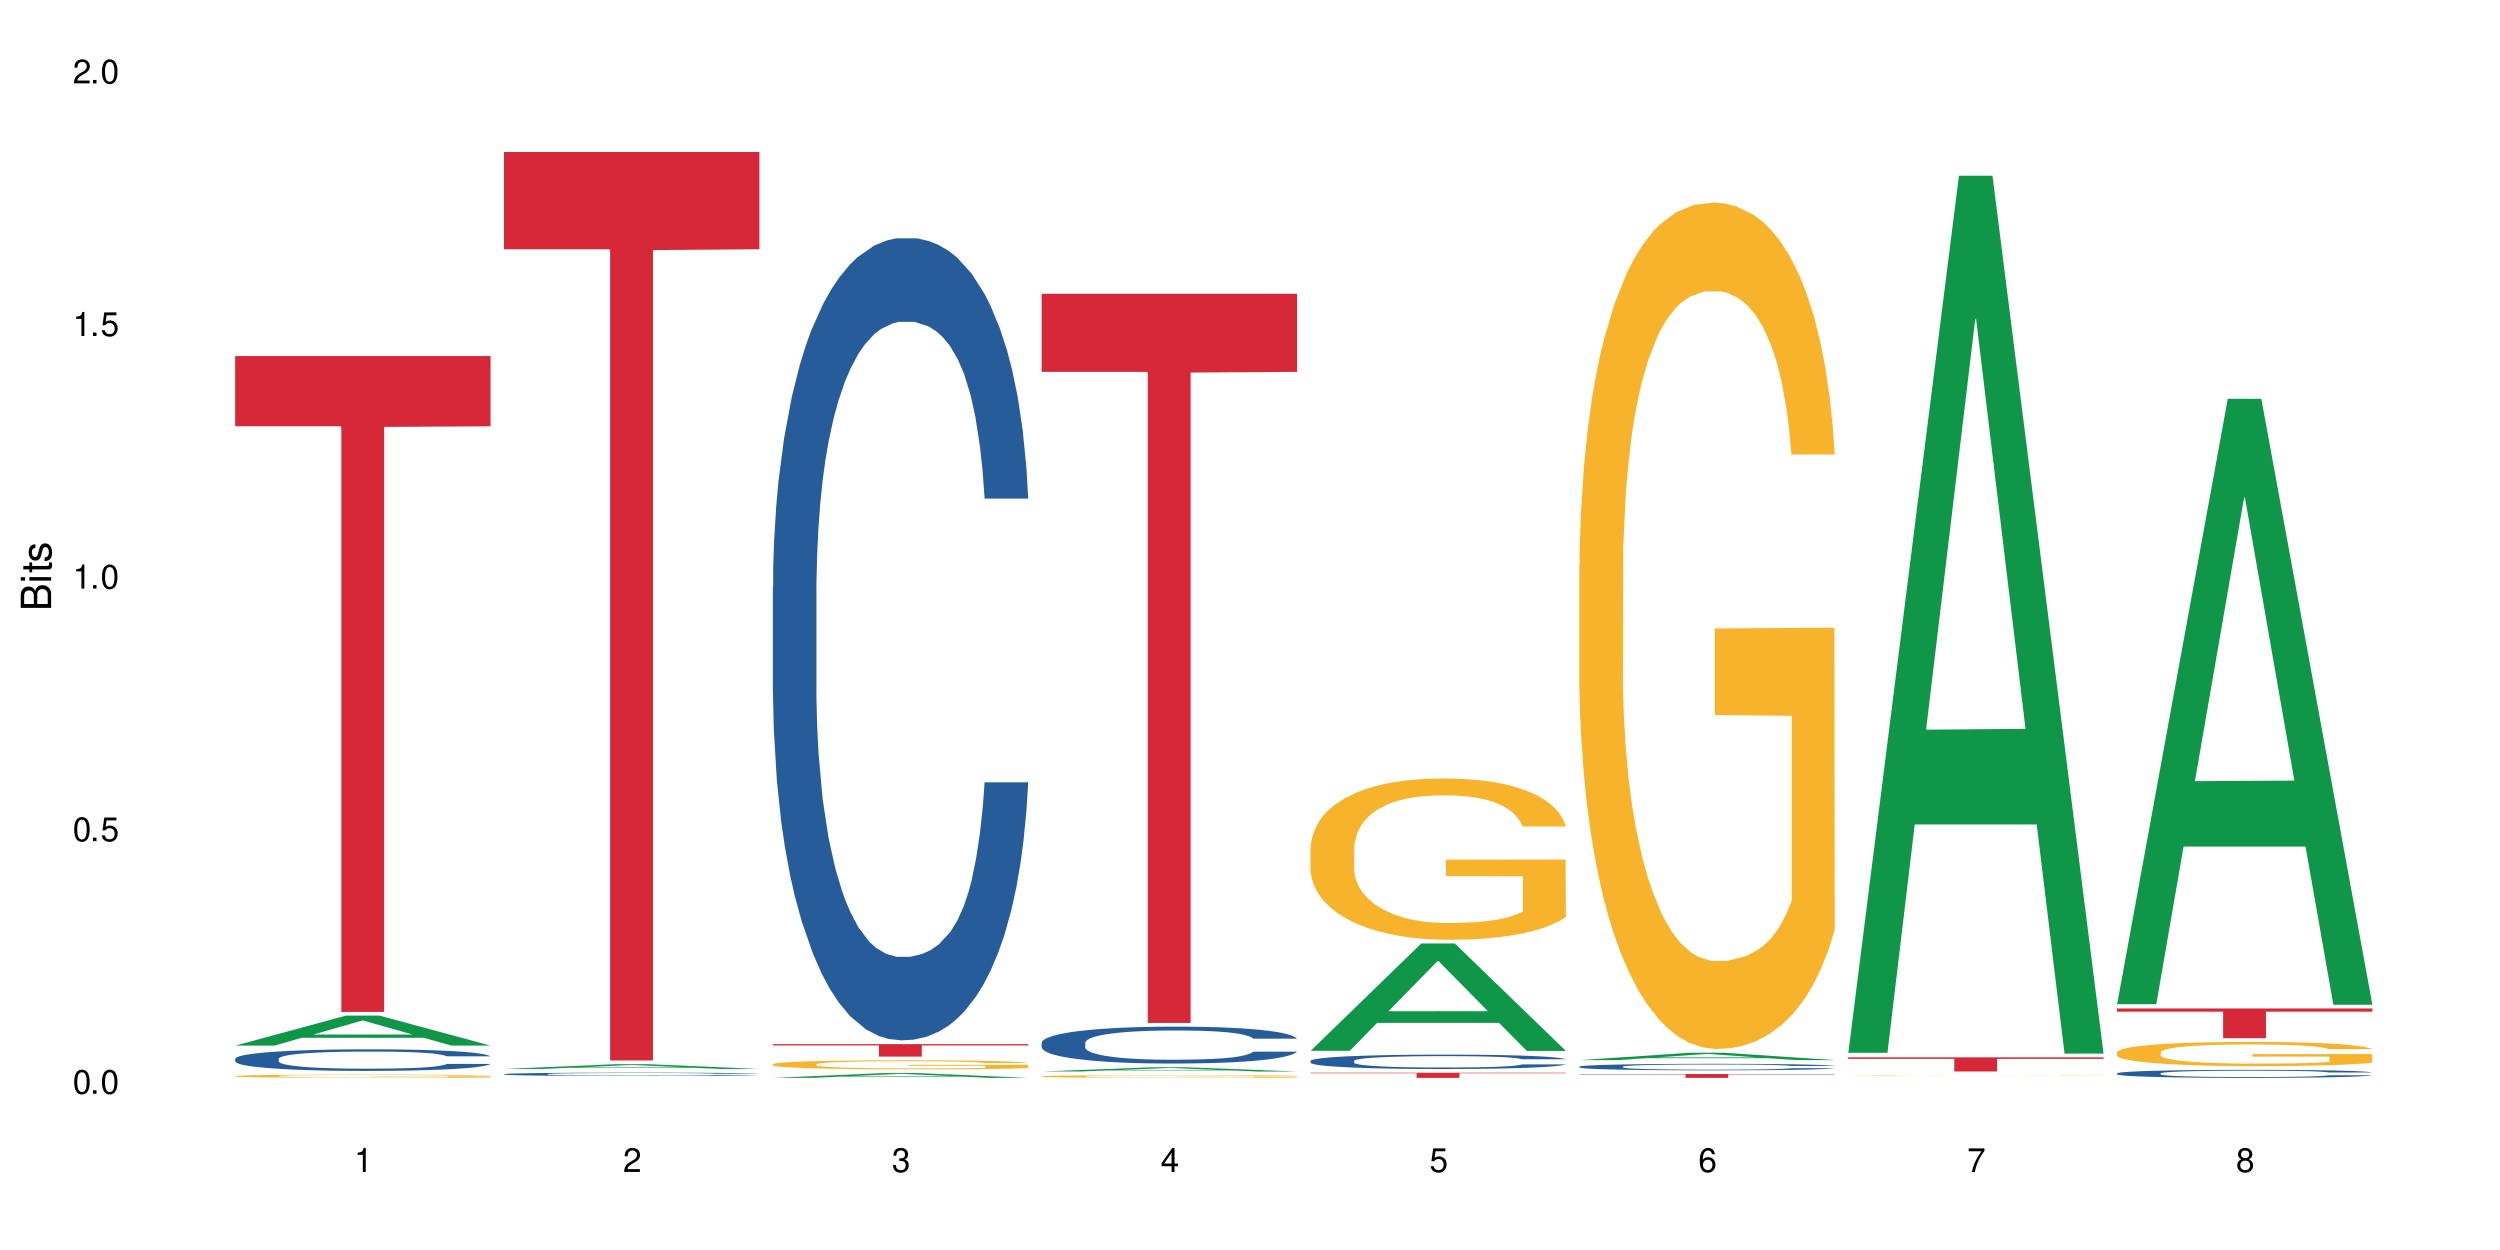
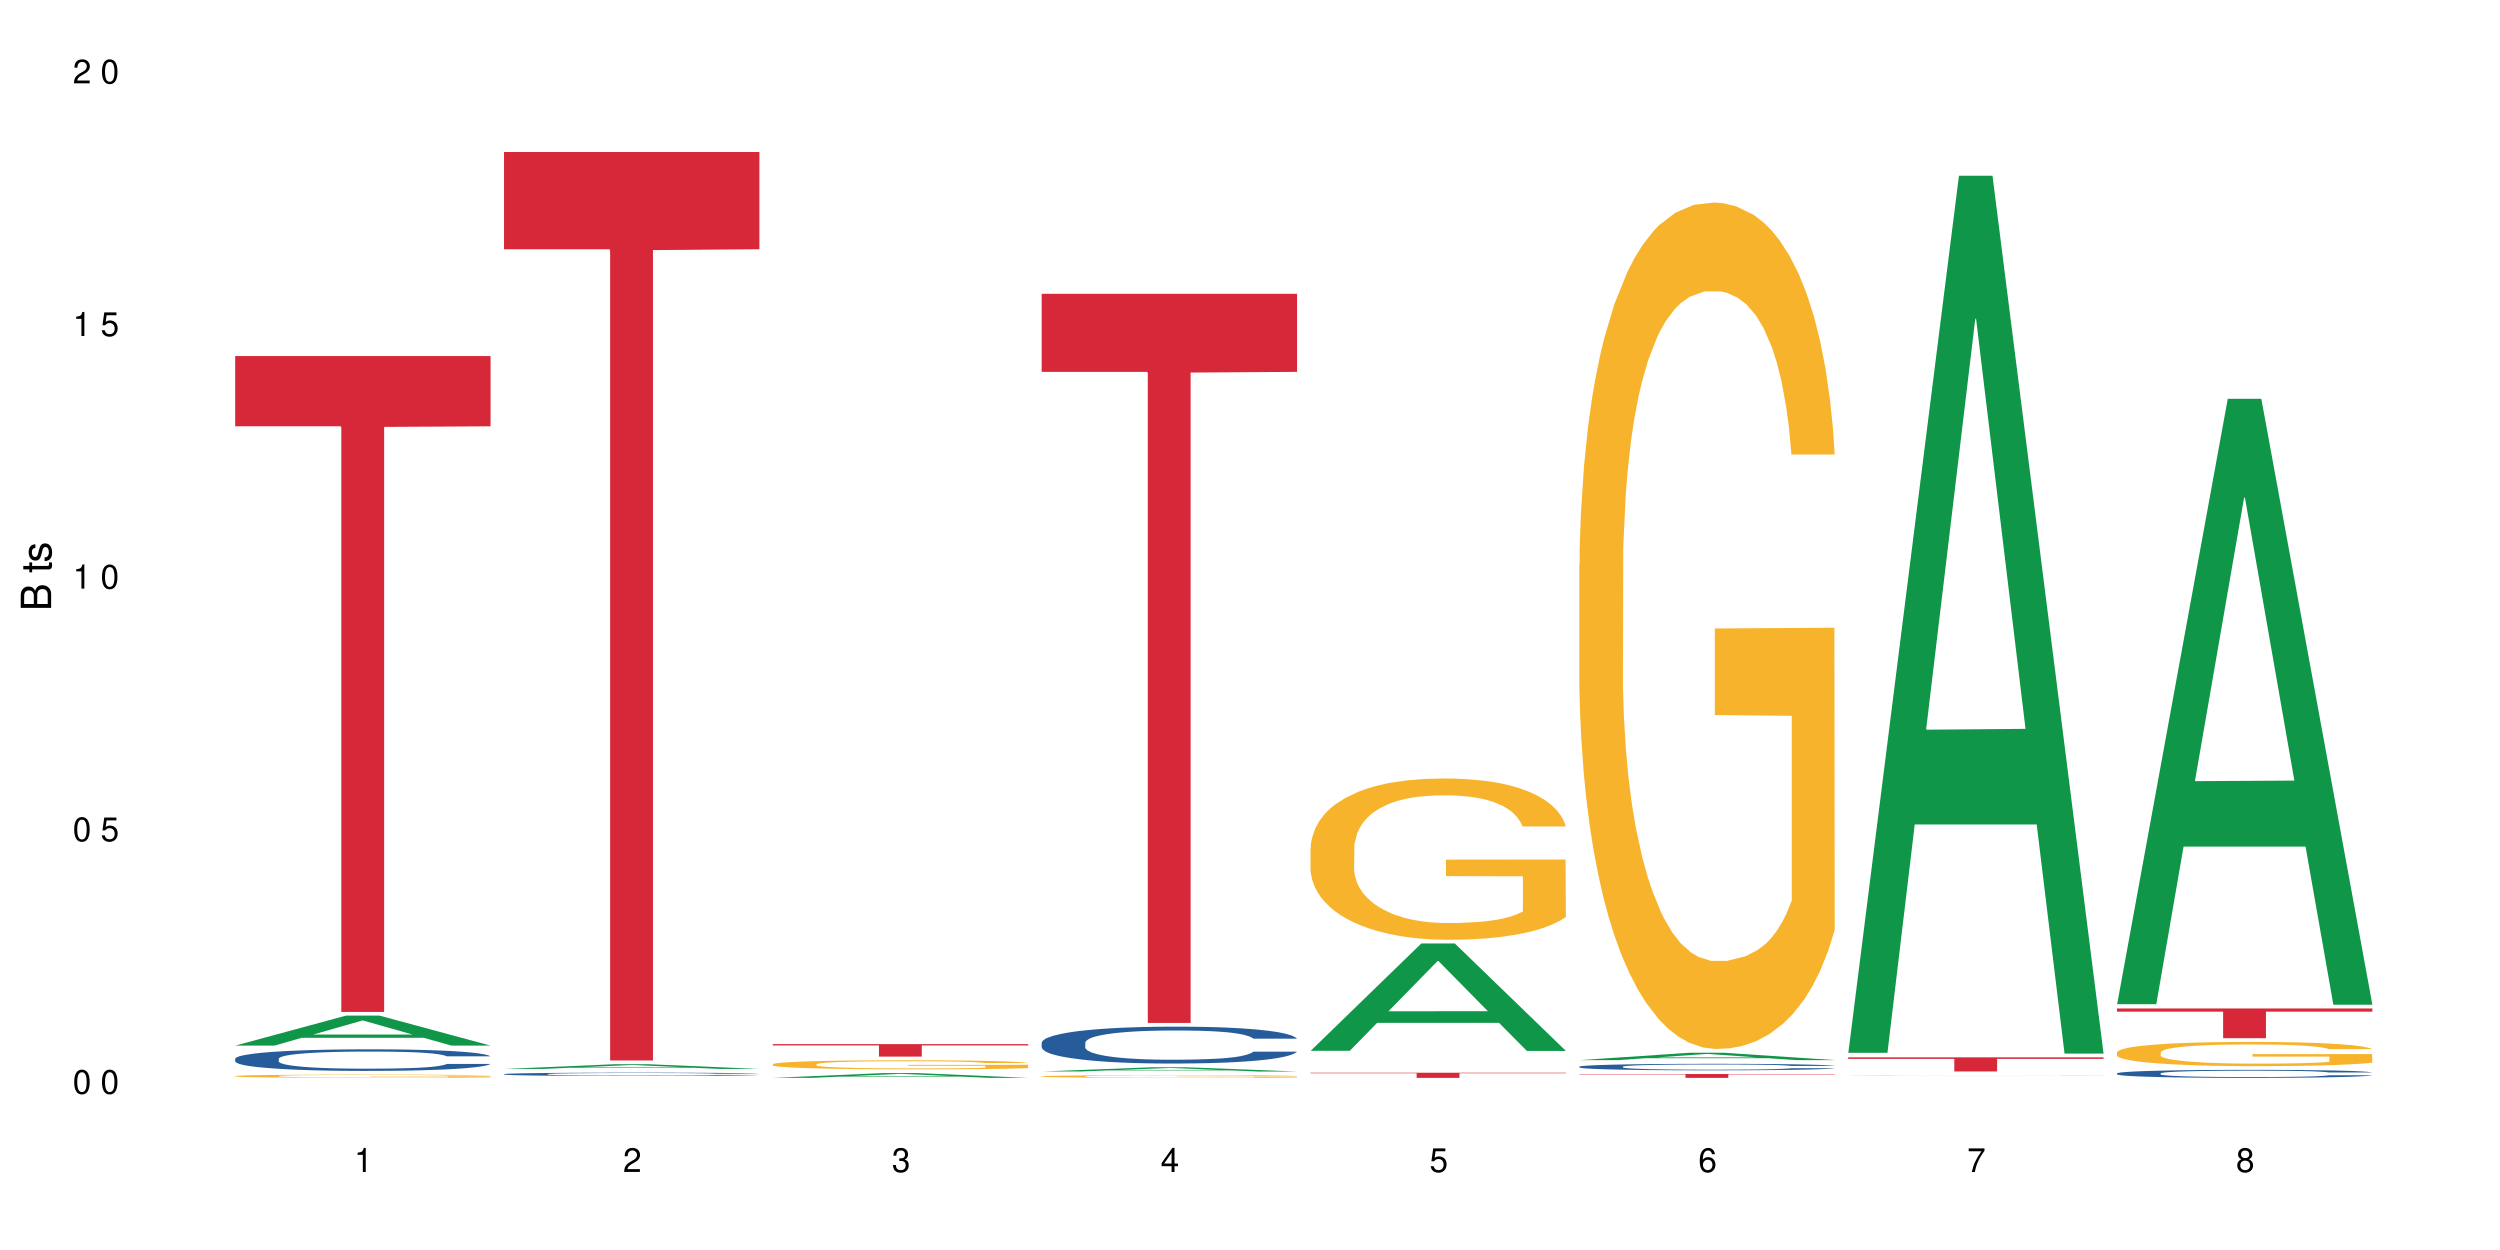
<svg xmlns="http://www.w3.org/2000/svg" xmlns:xlink="http://www.w3.org/1999/xlink" width="720" height="360" viewBox="0 0 720 360">
  <defs>
    <g>
      <g id="glyph-0-0">
</g>
      <g id="glyph-0-1">
        <path d="M 2.641 -6.938 C 2 -6.938 1.422 -6.656 1.078 -6.172 C 0.641 -5.562 0.406 -4.641 0.406 -3.359 C 0.406 -1.016 1.188 0.219 2.641 0.219 C 4.078 0.219 4.859 -1.016 4.859 -3.297 C 4.859 -4.641 4.656 -5.547 4.203 -6.172 C 3.844 -6.656 3.281 -6.938 2.641 -6.938 Z M 2.641 -6.188 C 3.547 -6.188 4 -5.25 4 -3.375 C 4 -1.406 3.562 -0.484 2.625 -0.484 C 1.734 -0.484 1.281 -1.438 1.281 -3.344 C 1.281 -5.25 1.734 -6.188 2.641 -6.188 Z M 2.641 -6.188 " />
      </g>
      <g id="glyph-0-2">
-         <path d="M 1.828 -1 L 0.828 -1 L 0.828 0 L 1.828 0 Z M 1.828 -1 " />
-       </g>
+         </g>
      <g id="glyph-0-3">
        <path d="M 4.562 -6.797 L 1.062 -6.797 L 0.547 -3.094 L 1.328 -3.094 C 1.719 -3.562 2.047 -3.734 2.578 -3.734 C 3.484 -3.734 4.062 -3.109 4.062 -2.094 C 4.062 -1.125 3.484 -0.531 2.578 -0.531 C 1.828 -0.531 1.375 -0.906 1.188 -1.672 L 0.328 -1.672 C 0.453 -1.109 0.547 -0.844 0.75 -0.594 C 1.125 -0.078 1.828 0.219 2.594 0.219 C 3.969 0.219 4.922 -0.781 4.922 -2.219 C 4.922 -3.562 4.031 -4.484 2.719 -4.484 C 2.25 -4.484 1.859 -4.359 1.469 -4.062 L 1.734 -5.969 L 4.562 -5.969 Z M 4.562 -6.797 " />
      </g>
      <g id="glyph-0-4">
        <path d="M 2.484 -4.938 L 2.484 0 L 3.328 0 L 3.328 -6.938 L 2.766 -6.938 C 2.469 -5.875 2.281 -5.734 0.984 -5.562 L 0.984 -4.938 Z M 2.484 -4.938 " />
      </g>
      <g id="glyph-0-5">
        <path d="M 4.859 -0.828 L 1.281 -0.828 C 1.359 -1.406 1.672 -1.781 2.5 -2.281 L 3.469 -2.828 C 4.406 -3.344 4.906 -4.062 4.906 -4.906 C 4.906 -5.484 4.672 -6.031 4.266 -6.406 C 3.859 -6.766 3.375 -6.938 2.719 -6.938 C 1.859 -6.938 1.219 -6.625 0.844 -6.031 C 0.609 -5.672 0.5 -5.234 0.484 -4.531 L 1.328 -4.531 C 1.359 -5.016 1.406 -5.281 1.531 -5.516 C 1.75 -5.938 2.188 -6.203 2.703 -6.203 C 3.469 -6.203 4.031 -5.641 4.031 -4.891 C 4.031 -4.344 3.719 -3.859 3.125 -3.516 L 2.234 -3 C 0.812 -2.172 0.406 -1.531 0.328 -0.016 L 4.859 -0.016 Z M 4.859 -0.828 " />
      </g>
      <g id="glyph-0-6">
        <path d="M 2.125 -3.188 L 2.578 -3.188 C 3.5 -3.188 3.984 -2.766 3.984 -1.922 C 3.984 -1.062 3.469 -0.531 2.594 -0.531 C 1.656 -0.531 1.203 -1 1.156 -2.016 L 0.312 -2.016 C 0.344 -1.453 0.438 -1.094 0.609 -0.781 C 0.953 -0.109 1.625 0.219 2.547 0.219 C 3.953 0.219 4.859 -0.625 4.859 -1.938 C 4.859 -2.828 4.516 -3.297 3.703 -3.594 C 4.344 -3.844 4.656 -4.328 4.656 -5.031 C 4.656 -6.219 3.875 -6.938 2.578 -6.938 C 1.203 -6.938 0.484 -6.172 0.453 -4.703 L 1.297 -4.703 C 1.312 -5.125 1.344 -5.359 1.453 -5.578 C 1.641 -5.969 2.062 -6.203 2.594 -6.203 C 3.344 -6.203 3.797 -5.75 3.797 -5 C 3.797 -4.516 3.609 -4.219 3.25 -4.047 C 3.016 -3.953 2.703 -3.922 2.125 -3.906 Z M 2.125 -3.188 " />
      </g>
      <g id="glyph-0-7">
        <path d="M 3.141 -1.672 L 3.141 0 L 3.984 0 L 3.984 -1.672 L 4.984 -1.672 L 4.984 -2.438 L 3.984 -2.438 L 3.984 -6.938 L 3.359 -6.938 L 0.266 -2.578 L 0.266 -1.672 Z M 3.141 -2.438 L 1 -2.438 L 3.141 -5.5 Z M 3.141 -2.438 " />
      </g>
      <g id="glyph-0-8">
        <path d="M 4.781 -5.125 C 4.609 -6.266 3.891 -6.938 2.844 -6.938 C 2.094 -6.938 1.422 -6.578 1.031 -5.953 C 0.594 -5.266 0.406 -4.422 0.406 -3.172 C 0.406 -2 0.578 -1.25 0.984 -0.641 C 1.359 -0.078 1.953 0.219 2.703 0.219 C 3.984 0.219 4.922 -0.75 4.922 -2.094 C 4.922 -3.375 4.062 -4.281 2.844 -4.281 C 2.172 -4.281 1.641 -4.031 1.281 -3.516 C 1.281 -5.234 1.828 -6.188 2.797 -6.188 C 3.391 -6.188 3.797 -5.797 3.938 -5.125 Z M 2.734 -3.531 C 3.547 -3.531 4.062 -2.953 4.062 -2.031 C 4.062 -1.156 3.484 -0.531 2.703 -0.531 C 1.922 -0.531 1.328 -1.188 1.328 -2.078 C 1.328 -2.938 1.906 -3.531 2.734 -3.531 Z M 2.734 -3.531 " />
      </g>
      <g id="glyph-0-9">
        <path d="M 4.984 -6.797 L 0.438 -6.797 L 0.438 -5.969 L 4.109 -5.969 C 2.5 -3.656 1.828 -2.234 1.328 0 L 2.219 0 C 2.594 -2.172 3.453 -4.047 4.984 -6.094 Z M 4.984 -6.797 " />
      </g>
      <g id="glyph-0-10">
        <path d="M 3.75 -3.656 C 4.469 -4.094 4.688 -4.438 4.688 -5.078 C 4.688 -6.172 3.844 -6.938 2.641 -6.938 C 1.438 -6.938 0.594 -6.172 0.594 -5.094 C 0.594 -4.438 0.812 -4.094 1.516 -3.656 C 0.734 -3.266 0.359 -2.703 0.359 -1.922 C 0.359 -0.656 1.281 0.219 2.641 0.219 C 3.984 0.219 4.922 -0.656 4.922 -1.922 C 4.922 -2.703 4.531 -3.266 3.75 -3.656 Z M 2.641 -6.188 C 3.359 -6.188 3.812 -5.75 3.812 -5.062 C 3.812 -4.406 3.344 -3.984 2.641 -3.984 C 1.922 -3.984 1.453 -4.406 1.453 -5.078 C 1.453 -5.75 1.922 -6.188 2.641 -6.188 Z M 2.641 -3.266 C 3.484 -3.266 4.062 -2.719 4.062 -1.906 C 4.062 -1.078 3.484 -0.531 2.625 -0.531 C 1.797 -0.531 1.219 -1.094 1.219 -1.906 C 1.219 -2.719 1.781 -3.266 2.641 -3.266 Z M 2.641 -3.266 " />
      </g>
      <g id="glyph-1-0">
</g>
      <g id="glyph-1-1">
        <path d="M 0 -0.953 L 0 -4.891 C 0 -5.719 -0.234 -6.344 -0.734 -6.797 C -1.188 -7.234 -1.812 -7.469 -2.5 -7.469 C -3.547 -7.469 -4.188 -7 -4.625 -5.875 C -4.984 -6.688 -5.625 -7.094 -6.531 -7.094 C -7.172 -7.094 -7.734 -6.859 -8.141 -6.391 C -8.562 -5.922 -8.75 -5.344 -8.75 -4.5 L -8.75 -0.953 Z M -4.984 -2.062 L -7.766 -2.062 L -7.766 -4.219 C -7.766 -4.844 -7.688 -5.203 -7.453 -5.5 C -7.219 -5.812 -6.859 -5.969 -6.375 -5.969 C -5.891 -5.969 -5.531 -5.812 -5.297 -5.5 C -5.062 -5.203 -4.984 -4.844 -4.984 -4.219 Z M -0.984 -2.062 L -4 -2.062 L -4 -4.781 C -4 -5.766 -3.438 -6.359 -2.484 -6.359 C -1.547 -6.359 -0.984 -5.766 -0.984 -4.781 Z M -0.984 -2.062 " />
      </g>
      <g id="glyph-1-2">
-         <path d="M -6.281 -1.797 L -6.281 -0.797 L 0 -0.797 L 0 -1.797 Z M -8.75 -1.797 L -8.75 -0.797 L -7.484 -0.797 L -7.484 -1.797 Z M -8.75 -1.797 " />
-       </g>
+         </g>
      <g id="glyph-1-3">
        <path d="M -6.281 -3.047 L -6.281 -2.016 L -8.016 -2.016 L -8.016 -1.016 L -6.281 -1.016 L -6.281 -0.172 L -5.469 -0.172 L -5.469 -1.016 L -0.719 -1.016 C -0.078 -1.016 0.281 -1.453 0.281 -2.234 C 0.281 -2.5 0.25 -2.719 0.188 -3.047 L -0.641 -3.047 C -0.609 -2.906 -0.594 -2.766 -0.594 -2.562 C -0.594 -2.141 -0.719 -2.016 -1.156 -2.016 L -5.469 -2.016 L -5.469 -3.047 Z M -6.281 -3.047 " />
      </g>
      <g id="glyph-1-4">
        <path d="M -4.531 -5.25 C -5.766 -5.25 -6.469 -4.422 -6.469 -2.969 C -6.469 -1.516 -5.719 -0.562 -4.547 -0.562 C -3.562 -0.562 -3.094 -1.062 -2.734 -2.562 L -2.516 -3.484 C -2.344 -4.188 -2.094 -4.469 -1.641 -4.469 C -1.047 -4.469 -0.641 -3.875 -0.641 -3 C -0.641 -2.453 -0.797 -2 -1.062 -1.75 C -1.25 -1.594 -1.422 -1.531 -1.875 -1.469 L -1.875 -0.406 C -0.422 -0.453 0.281 -1.266 0.281 -2.922 C 0.281 -4.5 -0.5 -5.516 -1.719 -5.516 C -2.656 -5.516 -3.172 -4.984 -3.469 -3.734 L -3.703 -2.766 C -3.891 -1.953 -4.156 -1.609 -4.594 -1.609 C -5.188 -1.609 -5.547 -2.125 -5.547 -2.938 C -5.547 -3.75 -5.203 -4.172 -4.531 -4.203 Z M -4.531 -5.25 " />
      </g>
    </g>
  </defs>
  <rect x="-72" y="-36" width="864" height="432" fill="rgb(100%, 100%, 100%)" fill-opacity="1" />
  <path fill-rule="nonzero" fill="rgb(6.275%, 58.824%, 28.235%)" fill-opacity="1" d="M 67.73 301.133 L 67.809 301.121 L 99.637 292.5 L 109.301 292.5 L 141.281 301.141 L 130.047 301.141 L 122.031 298.883 L 86.906 298.883 L 79.047 301.133 L 67.73 301.133 L 90.285 297.953 L 118.809 297.945 L 104.586 293.914 L 104.43 293.906 L 104.27 293.93 L 90.207 297.945 L 90.285 297.953 Z M 67.73 301.133 " />
  <path fill-rule="nonzero" fill="rgb(14.51%, 36.078%, 60%)" fill-opacity="1" d="M 67.73 304.914 L 67.82 304.906 L 67.82 304.77 L 68.09 304.555 L 68.719 304.281 L 69.344 304.094 L 70.961 303.762 L 73.203 303.438 L 75.535 303.188 L 77.238 303.039 L 78.766 302.926 L 82.262 302.715 L 84.504 302.605 L 86.926 302.512 L 89.887 302.414 L 92.039 302.359 L 96.883 302.266 L 100.469 302.227 L 103.25 302.211 L 109.262 302.211 L 112.848 302.234 L 115.449 302.262 L 118.32 302.305 L 120.742 302.359 L 124.957 302.484 L 128.727 302.641 L 130.43 302.73 L 133.121 302.91 L 135.184 303.078 L 136.617 303.227 L 138.234 303.438 L 139.668 303.691 L 140.746 303.98 L 141.281 304.227 L 128.727 304.227 L 128.098 304 L 127.379 303.82 L 126.035 303.59 L 124.688 303.426 L 122.805 303.262 L 121.102 303.152 L 118.77 303.043 L 116.707 302.977 L 114.555 302.926 L 112.488 302.891 L 108.543 302.855 L 103.969 302.855 L 102.266 302.867 L 98.766 302.914 L 96.883 302.953 L 94.191 303.031 L 92.309 303.105 L 90.066 303.219 L 88.539 303.316 L 86.656 303.465 L 85.312 303.594 L 83.785 303.781 L 82.891 303.926 L 82.082 304.082 L 81.363 304.27 L 80.828 304.469 L 80.469 304.68 L 80.289 304.883 L 80.289 305.766 L 80.469 305.969 L 80.918 306.207 L 82.082 306.555 L 83.785 306.855 L 85.762 307.094 L 87.645 307.262 L 88.719 307.344 L 90.156 307.434 L 92.398 307.547 L 95.629 307.66 L 97.512 307.707 L 100.383 307.75 L 103.34 307.773 L 107.289 307.773 L 110.785 307.75 L 113.117 307.723 L 115.539 307.676 L 118.859 307.582 L 120.922 307.488 L 122.715 307.383 L 124.062 307.273 L 124.957 307.184 L 126.305 307.008 L 127.379 306.812 L 128.188 306.613 L 128.727 306.422 L 141.281 306.422 L 140.746 306.648 L 139.938 306.871 L 139.129 307.035 L 137.875 307.234 L 136.441 307.41 L 134.375 307.609 L 132.672 307.738 L 130.43 307.883 L 128.367 307.988 L 126.125 308.086 L 122.805 308.199 L 120.652 308.254 L 118.32 308.309 L 115.539 308.352 L 112.043 308.391 L 108.273 308.414 L 104.777 308.422 L 101.008 308.41 L 98.227 308.387 L 94.551 308.336 L 89.977 308.234 L 86.656 308.125 L 84.055 308.016 L 81.812 307.902 L 79.301 307.75 L 76.074 307.5 L 74.098 307.309 L 72.754 307.148 L 71.23 306.926 L 70.152 306.73 L 68.898 306.41 L 68 306.008 L 67.73 305.695 Z M 67.73 304.914 " />
  <path fill-rule="nonzero" fill="rgb(96.863%, 70.196%, 16.863%)" fill-opacity="1" d="M 67.73 309.891 L 67.82 309.891 L 67.82 309.875 L 68.18 309.836 L 69.078 309.781 L 70.242 309.738 L 71.5 309.703 L 72.305 309.688 L 73.652 309.66 L 74.816 309.641 L 77.777 309.605 L 81.543 309.566 L 83.609 309.555 L 85.941 309.539 L 89.258 309.523 L 90.785 309.516 L 95.449 309.504 L 100.738 309.492 L 109.262 309.492 L 112.938 309.496 L 117.961 309.504 L 120.832 309.512 L 123.074 309.523 L 125.406 309.531 L 128.277 309.551 L 130.969 309.57 L 133.121 309.59 L 135.273 309.617 L 137.066 309.645 L 138.594 309.676 L 139.938 309.711 L 140.746 309.738 L 141.281 309.77 L 128.816 309.77 L 128.098 309.738 L 127.289 309.715 L 125.945 309.688 L 124.598 309.668 L 123.254 309.652 L 120.742 309.629 L 118.59 309.617 L 115.898 309.605 L 113.297 309.598 L 110.336 309.59 L 103.789 309.59 L 99.484 309.594 L 96.973 309.602 L 95.18 309.609 L 92.668 309.621 L 91.141 309.633 L 90.246 309.641 L 87.555 309.664 L 85.762 309.688 L 84.773 309.707 L 83.52 309.73 L 82.621 309.754 L 81.633 309.789 L 81.098 309.812 L 80.379 309.871 L 80.289 310.023 L 80.559 310.059 L 81.098 310.094 L 81.812 310.125 L 82.891 310.156 L 83.965 310.18 L 85.852 310.215 L 87.465 310.234 L 88.719 310.25 L 91.141 310.273 L 92.129 310.281 L 94.461 310.297 L 96.883 310.309 L 99.844 310.32 L 102.086 310.324 L 105.672 310.328 L 110.246 310.328 L 115.629 310.324 L 119.039 310.316 L 121.371 310.309 L 122.895 310.305 L 124.777 310.293 L 126.125 310.285 L 127.379 310.277 L 128.906 310.262 L 128.906 310.059 L 106.75 310.059 L 106.75 309.961 L 141.195 309.961 L 141.281 310.293 L 139.398 310.316 L 137.066 310.34 L 134.824 310.355 L 132.492 310.371 L 129.176 310.387 L 126.484 310.398 L 122.355 310.41 L 118.59 310.418 L 114.645 310.422 L 111.145 310.426 L 107.02 310.426 L 103.34 310.422 L 99.395 310.418 L 96.254 310.41 L 93.383 310.402 L 90.516 310.391 L 86.926 310.375 L 84.594 310.359 L 82.172 310.344 L 79.75 310.32 L 77.598 310.297 L 76.164 310.281 L 74.727 310.258 L 73.203 310.234 L 71.766 310.203 L 70.691 310.18 L 69.703 310.148 L 68.988 310.121 L 68.27 310.082 L 67.91 310.051 L 67.73 310.023 Z M 67.73 309.891 " />
  <path fill-rule="nonzero" fill="rgb(83.922%, 15.686%, 22.353%)" fill-opacity="1" d="M 67.73 102.555 L 141.281 102.555 L 141.281 122.773 L 110.629 122.949 L 110.629 291.43 L 98.297 291.43 L 98.297 123.125 L 98.117 122.773 L 67.73 122.773 Z M 67.73 102.555 " />
  <path fill-rule="nonzero" fill="rgb(6.275%, 58.824%, 28.235%)" fill-opacity="1" d="M 145.156 307.855 L 145.234 307.855 L 177.059 306.492 L 186.723 306.492 L 218.707 307.855 L 207.469 307.855 L 199.453 307.5 L 164.328 307.5 L 156.469 307.855 L 145.156 307.855 L 167.707 307.352 L 196.23 307.352 L 182.008 306.715 L 181.852 306.715 L 181.695 306.719 L 167.629 307.352 L 167.707 307.352 Z M 145.156 307.855 " />
  <path fill-rule="nonzero" fill="rgb(14.51%, 36.078%, 60%)" fill-opacity="1" d="M 145.156 309.344 L 145.242 309.344 L 145.242 309.32 L 145.512 309.289 L 146.141 309.246 L 146.77 309.219 L 148.383 309.168 L 150.625 309.117 L 152.957 309.078 L 154.664 309.055 L 156.188 309.039 L 159.684 309.004 L 161.93 308.988 L 164.352 308.973 L 167.309 308.957 L 169.461 308.949 L 174.305 308.938 L 177.895 308.93 L 180.676 308.926 L 186.684 308.926 L 190.273 308.93 L 192.875 308.934 L 195.742 308.941 L 198.164 308.949 L 202.383 308.969 L 206.148 308.992 L 207.852 309.008 L 210.543 309.035 L 212.605 309.062 L 214.043 309.082 L 215.656 309.117 L 217.094 309.156 L 218.168 309.199 L 218.707 309.238 L 206.148 309.238 L 205.52 309.203 L 204.805 309.176 L 203.457 309.141 L 202.113 309.113 L 200.23 309.09 L 198.523 309.074 L 196.191 309.055 L 194.129 309.047 L 191.977 309.039 L 189.914 309.031 L 185.969 309.027 L 179.688 309.027 L 176.191 309.035 L 174.305 309.043 L 171.613 309.055 L 169.73 309.066 L 167.488 309.082 L 165.965 309.098 L 164.082 309.121 L 162.734 309.141 L 161.211 309.168 L 160.312 309.191 L 159.508 309.215 L 158.789 309.246 L 158.25 309.277 L 157.891 309.309 L 157.711 309.34 L 157.711 309.477 L 157.891 309.508 L 158.34 309.543 L 159.508 309.598 L 161.211 309.645 L 163.184 309.68 L 165.066 309.707 L 166.145 309.719 L 167.578 309.73 L 169.82 309.75 L 173.051 309.766 L 174.934 309.773 L 177.805 309.781 L 180.766 309.785 L 184.711 309.785 L 188.211 309.781 L 190.543 309.777 L 192.965 309.77 L 196.281 309.754 L 198.344 309.742 L 200.141 309.723 L 201.484 309.707 L 202.383 309.695 L 203.727 309.668 L 204.805 309.637 L 205.609 309.605 L 206.148 309.578 L 218.707 309.578 L 218.168 309.613 L 217.359 309.645 L 216.555 309.672 L 215.297 309.703 L 213.863 309.73 L 211.801 309.758 L 210.094 309.781 L 207.852 309.801 L 205.789 309.816 L 203.547 309.832 L 200.23 309.852 L 198.074 309.859 L 195.742 309.867 L 192.965 309.875 L 189.465 309.879 L 185.699 309.883 L 178.434 309.883 L 175.652 309.879 L 171.973 309.871 L 167.398 309.855 L 164.082 309.84 L 161.48 309.824 L 159.238 309.805 L 156.727 309.781 L 153.496 309.742 L 151.523 309.715 L 150.176 309.688 L 148.652 309.656 L 147.574 309.625 L 146.32 309.574 L 145.422 309.512 L 145.156 309.465 Z M 145.156 309.344 " />
  <path fill-rule="nonzero" fill="rgb(83.922%, 15.686%, 22.353%)" fill-opacity="1" d="M 145.156 43.773 L 218.707 43.773 L 218.707 71.781 L 188.051 72.027 L 188.051 305.422 L 175.719 305.422 L 175.719 72.273 L 175.539 71.781 L 145.156 71.781 Z M 145.156 43.773 " />
  <path fill-rule="nonzero" fill="rgb(6.275%, 58.824%, 28.235%)" fill-opacity="1" d="M 222.578 310.426 L 222.656 310.422 L 254.48 309.043 L 264.148 309.043 L 296.129 310.426 L 284.895 310.426 L 276.879 310.066 L 241.75 310.066 L 233.895 310.426 L 222.578 310.426 L 245.129 309.914 L 273.656 309.914 L 259.434 309.27 L 259.273 309.27 L 259.117 309.273 L 245.051 309.914 L 245.129 309.914 Z M 222.578 310.426 " />
-   <path fill-rule="nonzero" fill="rgb(14.51%, 36.078%, 60%)" fill-opacity="1" d="M 222.578 169.141 L 222.668 168.93 L 222.668 163.863 L 222.938 155.84 L 223.562 145.703 L 224.191 138.734 L 225.809 126.277 L 228.051 114.242 L 230.383 104.953 L 232.086 99.461 L 233.609 95.238 L 237.109 87.426 L 239.352 83.414 L 241.773 79.824 L 244.734 76.234 L 246.887 74.125 L 251.73 70.746 L 255.316 69.27 L 258.098 68.633 L 264.109 68.633 L 267.695 69.48 L 270.297 70.535 L 273.168 72.223 L 275.59 74.125 L 279.805 78.77 L 283.57 84.684 L 285.277 88.059 L 287.969 94.605 L 290.031 100.941 L 291.465 106.43 L 293.082 114.242 L 294.516 123.746 L 295.59 134.512 L 296.129 143.594 L 283.57 143.594 L 282.945 135.148 L 282.227 128.602 L 280.883 119.945 L 279.535 113.82 L 277.652 107.695 L 275.949 103.684 L 273.617 99.672 L 271.551 97.141 L 269.398 95.238 L 267.336 93.973 L 263.391 92.707 L 258.816 92.707 L 257.109 93.129 L 253.613 94.816 L 251.73 96.297 L 249.039 99.25 L 247.156 101.996 L 244.914 106.219 L 243.387 109.809 L 241.504 115.297 L 240.16 120.156 L 238.633 127.121 L 237.738 132.402 L 236.93 138.312 L 236.211 145.281 L 235.672 152.672 L 235.316 160.484 L 235.137 168.086 L 235.137 200.812 L 235.316 208.414 L 235.762 217.285 L 236.93 230.164 L 238.633 241.355 L 240.605 250.223 L 242.492 256.559 L 243.566 259.512 L 245.004 262.891 L 247.246 267.113 L 250.473 271.336 L 252.355 273.027 L 255.227 274.715 L 258.188 275.562 L 262.133 275.562 L 265.633 274.715 L 267.965 273.66 L 270.387 271.973 L 273.707 268.383 L 275.77 265.004 L 277.562 260.992 L 278.906 256.98 L 279.805 253.602 L 281.148 247.055 L 282.227 239.875 L 283.035 232.484 L 283.57 225.309 L 296.129 225.309 L 295.59 233.754 L 294.785 241.988 L 293.977 248.109 L 292.723 255.5 L 291.285 262.047 L 289.223 269.438 L 287.52 274.293 L 285.277 279.574 L 283.215 283.586 L 280.973 287.172 L 277.652 291.398 L 275.5 293.508 L 273.168 295.41 L 270.387 297.098 L 266.887 298.574 L 263.121 299.422 L 259.621 299.633 L 255.855 299.211 L 253.074 298.363 L 249.398 296.465 L 244.824 292.664 L 241.504 288.652 L 238.902 284.641 L 236.66 280.418 L 234.148 274.715 L 230.918 265.426 L 228.945 258.246 L 227.602 252.336 L 226.074 244.098 L 225 236.711 L 223.742 224.887 L 222.848 209.895 L 222.578 198.281 Z M 222.578 169.141 " />
  <path fill-rule="nonzero" fill="rgb(96.863%, 70.196%, 16.863%)" fill-opacity="1" d="M 222.578 306.48 L 222.668 306.477 L 222.668 306.43 L 223.027 306.324 L 223.922 306.176 L 225.09 306.055 L 226.344 305.961 L 227.152 305.91 L 228.496 305.836 L 229.664 305.785 L 232.625 305.68 L 236.391 305.578 L 238.453 305.535 L 240.785 305.496 L 244.105 305.449 L 245.629 305.434 L 250.293 305.395 L 255.586 305.371 L 261.418 305.363 L 264.109 305.367 L 267.785 305.375 L 272.809 305.402 L 275.68 305.426 L 277.922 305.449 L 280.254 305.48 L 283.125 305.527 L 285.816 305.586 L 287.969 305.641 L 290.121 305.715 L 291.914 305.789 L 293.438 305.875 L 294.785 305.973 L 295.59 306.059 L 296.129 306.141 L 283.66 306.141 L 282.945 306.059 L 282.137 305.992 L 280.793 305.914 L 279.445 305.855 L 278.102 305.812 L 275.59 305.75 L 273.438 305.711 L 270.746 305.68 L 268.145 305.656 L 265.184 305.641 L 263.391 305.637 L 258.637 305.637 L 254.332 305.652 L 251.82 305.672 L 250.023 305.691 L 247.512 305.727 L 245.988 305.758 L 245.094 305.777 L 242.402 305.848 L 240.605 305.918 L 239.621 305.961 L 238.363 306.031 L 237.469 306.098 L 236.48 306.191 L 235.941 306.266 L 235.227 306.426 L 235.137 306.855 L 235.406 306.945 L 235.941 307.043 L 236.66 307.129 L 237.738 307.219 L 238.812 307.289 L 240.695 307.383 L 242.312 307.445 L 243.566 307.484 L 245.988 307.547 L 246.977 307.57 L 249.309 307.613 L 251.73 307.645 L 254.691 307.676 L 256.934 307.688 L 260.52 307.699 L 265.094 307.699 L 270.477 307.688 L 273.887 307.668 L 276.219 307.648 L 277.742 307.633 L 279.625 307.605 L 280.973 307.582 L 282.227 307.555 L 283.75 307.516 L 283.75 306.945 L 261.598 306.941 L 261.598 306.676 L 296.039 306.672 L 296.129 307.605 L 294.246 307.668 L 291.914 307.73 L 289.672 307.781 L 287.34 307.82 L 284.02 307.863 L 281.328 307.895 L 277.203 307.926 L 273.438 307.949 L 269.488 307.961 L 265.992 307.969 L 261.867 307.973 L 258.188 307.969 L 254.242 307.953 L 251.102 307.934 L 248.23 307.91 L 245.359 307.879 L 241.773 307.828 L 239.441 307.789 L 237.02 307.738 L 234.598 307.68 L 232.445 307.613 L 231.008 307.566 L 229.574 307.508 L 228.051 307.438 L 226.613 307.355 L 225.539 307.281 L 224.551 307.199 L 223.832 307.121 L 223.117 307.012 L 222.758 306.926 L 222.578 306.852 Z M 222.578 306.48 " />
  <path fill-rule="nonzero" fill="rgb(83.922%, 15.686%, 22.353%)" fill-opacity="1" d="M 222.578 300.703 L 296.129 300.703 L 296.129 301.086 L 265.477 301.09 L 265.477 304.293 L 253.141 304.293 L 253.141 301.094 L 252.965 301.086 L 222.578 301.086 Z M 222.578 300.703 " />
  <path fill-rule="nonzero" fill="rgb(6.275%, 58.824%, 28.235%)" fill-opacity="1" d="M 300 308.59 L 300.078 308.59 L 331.906 307.371 L 341.57 307.371 L 373.555 308.594 L 362.316 308.594 L 354.301 308.273 L 319.176 308.273 L 311.316 308.59 L 300 308.59 L 322.555 308.141 L 351.078 308.141 L 336.855 307.57 L 336.699 307.57 L 336.543 307.574 L 322.477 308.141 L 322.555 308.141 Z M 300 308.59 " />
  <path fill-rule="nonzero" fill="rgb(14.51%, 36.078%, 60%)" fill-opacity="1" d="M 300 300.305 L 300.09 300.293 L 300.09 300.059 L 300.359 299.691 L 300.988 299.227 L 301.617 298.906 L 303.23 298.332 L 305.473 297.781 L 307.805 297.352 L 309.508 297.102 L 311.035 296.906 L 314.531 296.547 L 316.773 296.363 L 319.195 296.199 L 322.156 296.031 L 324.309 295.938 L 329.152 295.781 L 332.742 295.711 L 335.52 295.684 L 341.531 295.684 L 345.117 295.723 L 347.719 295.77 L 350.59 295.848 L 353.012 295.938 L 357.227 296.148 L 360.996 296.422 L 362.699 296.578 L 365.391 296.879 L 367.453 297.168 L 368.891 297.422 L 370.504 297.781 L 371.938 298.215 L 373.016 298.711 L 373.555 299.129 L 360.996 299.129 L 360.367 298.742 L 359.648 298.441 L 358.305 298.043 L 356.961 297.762 L 355.074 297.48 L 353.371 297.293 L 351.039 297.109 L 348.977 296.992 L 346.824 296.906 L 344.762 296.848 L 340.812 296.789 L 336.238 296.789 L 334.535 296.809 L 331.035 296.887 L 329.152 296.953 L 326.461 297.09 L 324.578 297.215 L 322.336 297.41 L 320.812 297.574 L 318.926 297.828 L 317.582 298.051 L 316.059 298.371 L 315.16 298.613 L 314.352 298.887 L 313.637 299.207 L 313.098 299.547 L 312.738 299.906 L 312.559 300.254 L 312.559 301.758 L 312.738 302.109 L 313.188 302.516 L 314.352 303.109 L 316.059 303.621 L 318.031 304.031 L 319.914 304.32 L 320.992 304.457 L 322.426 304.613 L 324.668 304.805 L 327.898 305 L 329.781 305.078 L 332.652 305.156 L 335.609 305.195 L 339.559 305.195 L 343.055 305.156 L 345.387 305.105 L 347.809 305.027 L 351.129 304.863 L 353.191 304.707 L 354.984 304.523 L 356.332 304.34 L 357.227 304.184 L 358.574 303.883 L 359.648 303.555 L 360.457 303.215 L 360.996 302.883 L 373.555 302.883 L 373.016 303.273 L 372.207 303.652 L 371.402 303.934 L 370.145 304.273 L 368.711 304.574 L 366.645 304.914 L 364.941 305.137 L 362.699 305.379 L 360.637 305.562 L 358.395 305.727 L 355.074 305.922 L 352.922 306.02 L 350.59 306.105 L 347.809 306.184 L 344.312 306.25 L 340.543 306.289 L 337.047 306.301 L 333.277 306.281 L 330.5 306.242 L 326.82 306.156 L 322.246 305.98 L 318.926 305.797 L 316.324 305.609 L 314.082 305.418 L 311.57 305.156 L 308.344 304.727 L 306.371 304.398 L 305.023 304.125 L 303.5 303.746 L 302.422 303.41 L 301.168 302.863 L 300.27 302.176 L 300 301.641 Z M 300 300.305 " />
  <path fill-rule="nonzero" fill="rgb(96.863%, 70.196%, 16.863%)" fill-opacity="1" d="M 300 309.988 L 300.09 309.988 L 300.09 309.977 L 300.449 309.945 L 301.348 309.902 L 302.512 309.863 L 303.77 309.836 L 304.574 309.824 L 305.922 309.801 L 307.086 309.785 L 310.047 309.754 L 313.816 309.727 L 315.879 309.715 L 318.211 309.703 L 321.527 309.688 L 323.055 309.684 L 327.719 309.672 L 333.012 309.664 L 341.531 309.664 L 345.207 309.668 L 350.23 309.676 L 353.102 309.68 L 355.344 309.688 L 357.676 309.695 L 360.547 309.711 L 363.238 309.727 L 367.543 309.766 L 369.336 309.789 L 370.863 309.812 L 372.207 309.84 L 373.016 309.867 L 373.555 309.891 L 361.086 309.891 L 360.367 309.867 L 359.559 309.848 L 358.215 309.824 L 356.871 309.809 L 355.523 309.793 L 353.012 309.777 L 350.859 309.766 L 348.168 309.754 L 345.566 309.75 L 342.609 309.746 L 340.812 309.742 L 336.059 309.742 L 331.754 309.746 L 329.242 309.754 L 327.449 309.758 L 324.938 309.77 L 323.414 309.777 L 322.516 309.785 L 319.824 309.805 L 318.031 309.824 L 317.043 309.836 L 315.789 309.859 L 314.891 309.879 L 313.902 309.906 L 313.367 309.926 L 312.648 309.973 L 312.559 310.098 L 312.828 310.125 L 313.367 310.152 L 314.082 310.18 L 315.16 310.207 L 316.234 310.227 L 318.121 310.254 L 319.734 310.27 L 320.992 310.281 L 323.414 310.301 L 324.398 310.309 L 326.73 310.32 L 329.152 310.328 L 332.113 310.34 L 334.355 310.344 L 337.941 310.348 L 342.52 310.348 L 347.898 310.344 L 351.309 310.336 L 353.641 310.332 L 355.164 310.324 L 357.047 310.316 L 358.395 310.312 L 359.648 310.305 L 361.176 310.293 L 361.176 310.125 L 339.02 310.125 L 339.02 310.047 L 373.465 310.047 L 373.555 310.316 L 371.668 310.336 L 369.336 310.355 L 367.094 310.367 L 364.762 310.383 L 361.445 310.395 L 358.754 310.402 L 354.629 310.414 L 350.859 310.418 L 346.914 310.422 L 343.414 310.426 L 335.609 310.426 L 331.664 310.418 L 328.523 310.414 L 325.656 310.406 L 322.785 310.398 L 319.195 310.383 L 316.863 310.371 L 312.02 310.34 L 309.867 310.32 L 308.434 310.305 L 306.996 310.289 L 305.473 310.27 L 304.039 310.246 L 302.961 310.223 L 301.973 310.199 L 301.258 310.176 L 300.539 310.145 L 300.18 310.121 L 300 310.098 Z M 300 309.988 " />
  <path fill-rule="nonzero" fill="rgb(83.922%, 15.686%, 22.353%)" fill-opacity="1" d="M 300 84.617 L 373.555 84.617 L 373.555 107.094 L 342.898 107.293 L 342.898 294.613 L 330.566 294.613 L 330.566 107.488 L 330.387 107.094 L 300 107.094 Z M 300 84.617 " />
  <path fill-rule="nonzero" fill="rgb(6.275%, 58.824%, 28.235%)" fill-opacity="1" d="M 377.426 302.637 L 377.504 302.609 L 409.328 271.727 L 418.992 271.727 L 450.977 302.664 L 439.738 302.664 L 431.723 294.59 L 396.598 294.59 L 388.738 302.637 L 377.426 302.637 L 399.977 291.25 L 428.504 291.219 L 414.277 276.781 L 414.121 276.754 L 413.965 276.84 L 399.898 291.219 L 399.977 291.25 Z M 377.426 302.637 " />
-   <path fill-rule="nonzero" fill="rgb(14.51%, 36.078%, 60%)" fill-opacity="1" d="M 377.426 305.535 L 377.516 305.531 L 377.516 305.441 L 377.781 305.297 L 378.41 305.113 L 379.039 304.992 L 380.652 304.77 L 382.895 304.551 L 385.227 304.387 L 386.934 304.289 L 388.457 304.211 L 391.957 304.074 L 394.199 304 L 396.621 303.938 L 399.578 303.871 L 401.734 303.836 L 406.574 303.773 L 410.164 303.746 L 412.945 303.738 L 418.953 303.738 L 422.543 303.75 L 425.145 303.77 L 428.016 303.801 L 430.438 303.836 L 434.652 303.918 L 438.418 304.023 L 440.125 304.086 L 442.812 304.199 L 444.879 304.316 L 446.312 304.414 L 447.926 304.551 L 449.363 304.723 L 450.438 304.914 L 450.977 305.078 L 438.418 305.078 L 437.789 304.926 L 437.074 304.809 L 435.727 304.656 L 434.383 304.543 L 432.5 304.434 L 430.793 304.363 L 428.461 304.293 L 426.398 304.246 L 424.246 304.211 L 422.184 304.191 L 418.238 304.168 L 413.664 304.168 L 411.957 304.176 L 408.461 304.203 L 406.574 304.23 L 403.887 304.285 L 402 304.332 L 399.758 304.41 L 398.234 304.473 L 396.352 304.57 L 395.004 304.656 L 393.48 304.781 L 392.582 304.879 L 391.777 304.984 L 391.059 305.109 L 390.52 305.238 L 390.16 305.379 L 389.98 305.516 L 389.98 306.102 L 390.16 306.238 L 390.609 306.395 L 391.777 306.625 L 393.48 306.824 L 395.453 306.984 L 397.336 307.098 L 398.414 307.152 L 399.848 307.211 L 402.09 307.285 L 405.32 307.363 L 407.203 307.391 L 410.074 307.422 L 413.035 307.438 L 416.98 307.438 L 420.48 307.422 L 422.812 307.402 L 425.234 307.375 L 428.551 307.309 L 430.613 307.25 L 432.41 307.176 L 433.754 307.105 L 434.652 307.047 L 435.996 306.93 L 437.074 306.801 L 437.879 306.668 L 438.418 306.539 L 450.977 306.539 L 450.438 306.691 L 449.633 306.836 L 448.824 306.945 L 447.566 307.078 L 446.133 307.195 L 444.07 307.328 L 442.367 307.414 L 440.125 307.508 L 438.059 307.582 L 435.816 307.645 L 432.5 307.723 L 430.348 307.758 L 428.016 307.793 L 425.234 307.824 L 421.734 307.848 L 417.969 307.863 L 414.469 307.867 L 410.703 307.859 L 407.922 307.844 L 404.242 307.812 L 399.668 307.742 L 396.352 307.672 L 393.75 307.602 L 391.508 307.523 L 388.996 307.422 L 385.766 307.258 L 383.793 307.129 L 382.449 307.023 L 380.922 306.875 L 379.848 306.742 L 378.59 306.531 L 377.695 306.262 L 377.426 306.055 Z M 377.426 305.535 " />
  <path fill-rule="nonzero" fill="rgb(96.863%, 70.196%, 16.863%)" fill-opacity="1" d="M 377.426 244.098 L 377.516 244.055 L 377.516 243.207 L 377.871 241.297 L 378.77 238.668 L 379.938 236.504 L 381.191 234.805 L 382 233.914 L 383.344 232.645 L 384.512 231.711 L 387.469 229.801 L 391.238 228.02 L 393.301 227.254 L 395.633 226.535 L 398.953 225.727 L 400.477 225.43 L 405.141 224.75 L 410.434 224.328 L 416.262 224.199 L 418.953 224.242 L 422.633 224.41 L 427.656 224.879 L 430.527 225.305 L 432.77 225.727 L 435.102 226.277 L 437.969 227.129 L 440.66 228.145 L 442.812 229.164 L 444.969 230.438 L 446.762 231.793 L 448.285 233.277 L 449.633 235.062 L 450.438 236.547 L 450.977 238.031 L 438.508 238.031 L 437.789 236.547 L 436.984 235.402 L 435.637 234 L 434.293 232.98 L 432.949 232.176 L 430.438 231.074 L 428.281 230.395 L 425.594 229.801 L 422.992 229.418 L 420.031 229.164 L 418.238 229.078 L 413.484 229.078 L 409.176 229.375 L 406.664 229.715 L 404.871 230.055 L 402.359 230.691 L 400.836 231.199 L 399.938 231.539 L 397.246 232.855 L 395.453 234.043 L 394.469 234.848 L 393.211 236.121 L 392.312 237.266 L 391.328 238.965 L 390.789 240.238 L 390.07 243.121 L 389.98 250.758 L 390.25 252.371 L 390.789 254.109 L 391.508 255.637 L 392.582 257.25 L 393.66 258.48 L 395.543 260.137 L 397.156 261.238 L 398.414 261.961 L 400.836 263.105 L 401.82 263.488 L 404.156 264.25 L 406.574 264.844 L 409.535 265.355 L 411.777 265.609 L 415.367 265.82 L 419.941 265.82 L 425.324 265.566 L 428.73 265.227 L 431.062 264.887 L 432.59 264.59 L 434.473 264.125 L 435.816 263.699 L 437.074 263.23 L 438.598 262.512 L 438.598 252.371 L 416.441 252.328 L 416.441 247.578 L 450.887 247.535 L 450.977 264.125 L 449.094 265.27 L 446.762 266.371 L 444.52 267.219 L 442.188 267.941 L 438.867 268.746 L 436.176 269.258 L 432.051 269.852 L 428.281 270.234 L 424.336 270.488 L 420.84 270.613 L 416.711 270.656 L 413.035 270.57 L 409.086 270.316 L 405.949 269.977 L 403.078 269.555 L 400.207 269.004 L 396.621 268.113 L 394.289 267.391 L 391.867 266.5 L 389.445 265.438 L 387.293 264.293 L 385.855 263.402 L 384.422 262.383 L 382.895 261.109 L 381.461 259.668 L 380.383 258.352 L 379.398 256.867 L 378.68 255.469 L 377.961 253.559 L 377.605 252.031 L 377.426 250.715 Z M 377.426 244.098 " />
  <path fill-rule="nonzero" fill="rgb(83.922%, 15.686%, 22.353%)" fill-opacity="1" d="M 377.426 308.938 L 450.977 308.938 L 450.977 309.098 L 420.324 309.102 L 420.324 310.426 L 407.988 310.426 L 407.988 309.102 L 407.809 309.098 L 377.426 309.098 Z M 377.426 308.938 " />
  <path fill-rule="nonzero" fill="rgb(6.275%, 58.824%, 28.235%)" fill-opacity="1" d="M 454.848 305.309 L 454.926 305.309 L 486.75 303.184 L 496.418 303.184 L 528.398 305.312 L 517.164 305.312 L 509.148 304.758 L 474.023 304.758 L 466.164 305.309 L 454.848 305.309 L 477.402 304.527 L 505.926 304.523 L 491.703 303.531 L 491.547 303.531 L 491.387 303.535 L 477.32 304.523 L 477.402 304.527 Z M 454.848 305.309 " />
  <path fill-rule="nonzero" fill="rgb(14.51%, 36.078%, 60%)" fill-opacity="1" d="M 454.848 307.195 L 454.938 307.195 L 454.938 307.152 L 455.207 307.086 L 455.836 307.004 L 456.461 306.949 L 458.078 306.848 L 460.32 306.75 L 462.652 306.676 L 464.355 306.633 L 465.879 306.598 L 469.379 306.535 L 471.621 306.5 L 474.043 306.473 L 477.004 306.441 L 479.156 306.426 L 484 306.398 L 487.586 306.387 L 490.367 306.383 L 496.379 306.383 L 499.965 306.387 L 502.566 306.398 L 505.438 306.41 L 507.859 306.426 L 512.074 306.465 L 515.844 306.512 L 517.547 306.539 L 520.238 306.594 L 522.301 306.645 L 523.734 306.688 L 525.352 306.75 L 526.785 306.828 L 527.863 306.914 L 528.398 306.988 L 515.844 306.988 L 515.215 306.922 L 514.496 306.867 L 513.152 306.797 L 511.805 306.746 L 509.922 306.699 L 508.219 306.664 L 505.887 306.633 L 503.824 306.613 L 501.672 306.598 L 499.605 306.586 L 495.66 306.578 L 489.383 306.578 L 485.883 306.594 L 484 306.605 L 481.309 306.629 L 479.426 306.652 L 477.184 306.688 L 475.656 306.715 L 473.773 306.758 L 472.43 306.797 L 470.902 306.855 L 470.008 306.898 L 469.199 306.945 L 468.48 307.004 L 467.945 307.062 L 467.586 307.125 L 467.406 307.188 L 467.406 307.453 L 467.586 307.512 L 468.035 307.586 L 469.199 307.688 L 470.902 307.781 L 472.879 307.852 L 474.762 307.902 L 475.836 307.926 L 477.273 307.953 L 479.516 307.988 L 482.742 308.023 L 484.629 308.035 L 487.496 308.051 L 490.457 308.059 L 494.406 308.059 L 497.902 308.051 L 500.234 308.043 L 502.656 308.027 L 505.977 308 L 508.039 307.973 L 509.832 307.938 L 511.18 307.906 L 512.074 307.879 L 513.422 307.824 L 514.496 307.77 L 515.305 307.707 L 515.844 307.648 L 528.398 307.648 L 527.863 307.719 L 527.055 307.785 L 526.246 307.836 L 524.992 307.895 L 523.555 307.949 L 521.492 308.008 L 519.789 308.047 L 517.547 308.09 L 515.484 308.121 L 513.242 308.152 L 509.922 308.184 L 507.77 308.203 L 505.438 308.219 L 502.656 308.23 L 499.16 308.242 L 495.391 308.25 L 488.125 308.25 L 485.344 308.242 L 481.668 308.227 L 477.094 308.195 L 473.773 308.164 L 471.172 308.129 L 468.93 308.098 L 466.418 308.051 L 463.191 307.977 L 461.215 307.918 L 459.871 307.867 L 458.348 307.801 L 457.27 307.742 L 456.016 307.648 L 455.117 307.523 L 454.848 307.43 Z M 454.848 307.195 " />
  <path fill-rule="nonzero" fill="rgb(96.863%, 70.196%, 16.863%)" fill-opacity="1" d="M 454.848 162.742 L 454.938 162.52 L 454.938 158.066 L 455.297 148.047 L 456.191 134.246 L 457.359 122.891 L 458.613 113.984 L 459.422 109.309 L 460.77 102.629 L 461.934 97.73 L 464.895 87.715 L 468.66 78.363 L 470.723 74.355 L 473.055 70.57 L 476.375 66.34 L 477.898 64.781 L 482.562 61.219 L 487.855 58.992 L 493.688 58.324 L 496.379 58.547 L 500.055 59.438 L 505.078 61.887 L 507.949 64.113 L 510.191 66.34 L 512.523 69.234 L 515.395 73.688 L 518.086 79.031 L 520.238 84.375 L 522.391 91.051 L 524.184 98.176 L 525.711 105.969 L 527.055 115.32 L 527.863 123.113 L 528.398 130.906 L 515.934 130.906 L 515.215 123.113 L 514.406 117.102 L 513.062 109.754 L 511.715 104.41 L 510.371 100.18 L 507.859 94.391 L 505.707 90.832 L 503.016 87.715 L 500.414 85.711 L 497.453 84.375 L 495.66 83.93 L 490.906 83.93 L 486.602 85.488 L 484.09 87.27 L 482.297 89.051 L 479.785 92.387 L 478.258 95.059 L 477.363 96.84 L 474.672 103.742 L 472.879 109.977 L 471.891 114.207 L 470.633 120.887 L 469.738 126.898 L 468.75 135.805 L 468.211 142.48 L 467.496 157.621 L 467.406 197.695 L 467.676 206.156 L 468.211 215.285 L 468.93 223.301 L 470.008 231.762 L 471.082 238.219 L 472.965 246.898 L 474.582 252.688 L 475.836 256.473 L 478.258 262.484 L 479.246 264.488 L 481.578 268.496 L 484 271.613 L 486.961 274.285 L 489.203 275.621 L 492.789 276.734 L 497.363 276.734 L 502.746 275.398 L 506.156 273.617 L 508.488 271.836 L 510.012 270.277 L 511.895 267.828 L 513.242 265.602 L 514.496 263.152 L 516.023 259.367 L 516.023 206.156 L 493.867 205.934 L 493.867 181 L 528.309 180.777 L 528.398 267.828 L 526.516 273.84 L 524.184 279.629 L 521.941 284.082 L 519.609 287.867 L 516.289 292.094 L 513.602 294.766 L 509.473 297.883 L 505.707 299.887 L 501.758 301.223 L 498.262 301.891 L 494.137 302.113 L 490.457 301.668 L 486.512 300.332 L 483.371 298.551 L 480.5 296.324 L 477.633 293.43 L 474.043 288.758 L 471.711 284.973 L 469.289 280.297 L 466.867 274.73 L 464.715 268.719 L 463.281 264.043 L 461.844 258.699 L 460.32 252.02 L 458.883 244.449 L 457.809 237.551 L 456.82 229.758 L 456.102 222.41 L 455.387 212.391 L 455.027 204.375 L 454.848 197.473 Z M 454.848 162.742 " />
  <path fill-rule="nonzero" fill="rgb(83.922%, 15.686%, 22.353%)" fill-opacity="1" d="M 454.848 309.324 L 528.398 309.324 L 528.398 309.441 L 497.746 309.441 L 497.746 310.426 L 485.414 310.426 L 485.414 309.441 L 454.848 309.441 Z M 454.848 309.324 " />
  <path fill-rule="nonzero" fill="rgb(6.275%, 58.824%, 28.235%)" fill-opacity="1" d="M 532.27 303.203 L 532.352 302.969 L 564.176 50.621 L 573.84 50.621 L 605.824 303.441 L 594.586 303.441 L 586.57 237.449 L 551.445 237.449 L 543.586 303.203 L 532.27 303.203 L 554.824 210.148 L 583.348 209.91 L 569.125 91.926 L 568.969 91.691 L 568.812 92.402 L 554.746 209.91 L 554.824 210.148 Z M 532.27 303.203 " />
  <path fill-rule="nonzero" fill="rgb(96.863%, 70.196%, 16.863%)" fill-opacity="1" d="M 532.27 309.699 L 532.359 309.699 L 532.719 309.695 L 533.617 309.688 L 534.781 309.684 L 536.039 309.68 L 536.844 309.676 L 538.191 309.672 L 539.355 309.672 L 542.316 309.664 L 546.086 309.66 L 548.148 309.66 L 550.48 309.656 L 555.324 309.656 L 559.988 309.652 L 582.5 309.652 L 585.371 309.656 L 589.945 309.656 L 592.816 309.66 L 595.508 309.66 L 599.812 309.668 L 601.609 309.672 L 603.133 309.676 L 604.477 309.68 L 605.285 309.684 L 605.824 309.688 L 593.355 309.688 L 592.637 309.684 L 591.832 309.68 L 590.484 309.676 L 589.141 309.672 L 587.793 309.672 L 585.281 309.668 L 583.129 309.668 L 580.438 309.664 L 561.512 309.664 L 559.719 309.668 L 554.785 309.668 L 552.094 309.672 L 550.301 309.676 L 549.312 309.68 L 548.059 309.68 L 547.16 309.684 L 546.176 309.688 L 545.637 309.691 L 544.918 309.699 L 544.828 309.719 L 545.098 309.723 L 545.637 309.727 L 546.355 309.73 L 547.43 309.734 L 548.508 309.738 L 550.391 309.742 L 552.004 309.742 L 553.262 309.746 L 555.684 309.746 L 556.668 309.75 L 559 309.75 L 561.422 309.754 L 585.91 309.754 L 587.434 309.75 L 591.922 309.75 L 593.445 309.746 L 593.445 309.723 L 571.289 309.723 L 571.289 309.711 L 605.734 309.711 L 605.824 309.75 L 603.941 309.754 L 601.609 309.758 L 599.363 309.758 L 597.031 309.762 L 591.023 309.762 L 586.898 309.766 L 557.926 309.766 L 555.055 309.762 L 551.465 309.762 L 549.133 309.758 L 546.711 309.758 L 544.289 309.754 L 542.137 309.75 L 540.703 309.75 L 539.266 309.746 L 537.742 309.742 L 536.309 309.738 L 535.23 309.734 L 534.246 309.734 L 533.527 309.73 L 532.449 309.719 L 532.27 309.719 Z M 532.27 309.699 " />
  <path fill-rule="nonzero" fill="rgb(83.922%, 15.686%, 22.353%)" fill-opacity="1" d="M 532.27 304.512 L 605.824 304.512 L 605.824 304.949 L 575.168 304.953 L 575.168 308.582 L 562.836 308.582 L 562.836 304.957 L 562.656 304.949 L 532.27 304.949 Z M 532.27 304.512 " />
  <path fill-rule="nonzero" fill="rgb(6.275%, 58.824%, 28.235%)" fill-opacity="1" d="M 609.695 289.207 L 609.773 289.043 L 641.598 114.859 L 651.266 114.859 L 683.246 289.371 L 672.008 289.371 L 663.996 243.816 L 628.867 243.816 L 621.012 289.207 L 609.695 289.207 L 632.246 224.973 L 660.773 224.809 L 646.551 143.371 L 646.391 143.207 L 646.234 143.699 L 632.168 224.809 L 632.246 224.973 Z M 609.695 289.207 " />
  <path fill-rule="nonzero" fill="rgb(14.51%, 36.078%, 60%)" fill-opacity="1" d="M 609.695 309.121 L 609.785 309.121 L 609.785 309.07 L 610.055 308.988 L 610.68 308.891 L 611.309 308.82 L 612.922 308.695 L 615.164 308.574 L 617.5 308.48 L 619.203 308.426 L 620.727 308.387 L 624.227 308.309 L 626.469 308.266 L 628.891 308.23 L 631.852 308.195 L 634.004 308.176 L 638.848 308.141 L 642.434 308.125 L 645.215 308.121 L 651.223 308.121 L 654.812 308.129 L 657.414 308.141 L 660.285 308.156 L 662.707 308.176 L 666.922 308.223 L 670.688 308.281 L 672.395 308.312 L 675.086 308.379 L 677.148 308.441 L 678.582 308.496 L 680.195 308.574 L 681.633 308.668 L 682.707 308.777 L 683.246 308.867 L 670.688 308.867 L 670.062 308.785 L 669.344 308.719 L 667.996 308.633 L 666.652 308.57 L 664.77 308.508 L 663.066 308.469 L 660.734 308.43 L 658.668 308.402 L 656.516 308.387 L 654.453 308.371 L 650.508 308.359 L 645.934 308.359 L 644.227 308.363 L 640.73 308.383 L 638.848 308.395 L 636.156 308.426 L 634.273 308.453 L 632.027 308.496 L 630.504 308.531 L 628.621 308.586 L 627.273 308.633 L 625.75 308.703 L 624.852 308.758 L 624.047 308.816 L 623.328 308.887 L 622.789 308.957 L 622.43 309.035 L 622.254 309.113 L 622.254 309.438 L 622.43 309.516 L 622.879 309.602 L 624.047 309.73 L 625.75 309.844 L 627.723 309.934 L 629.605 309.996 L 630.684 310.023 L 632.117 310.059 L 634.363 310.102 L 637.59 310.145 L 639.473 310.16 L 642.344 310.176 L 645.305 310.184 L 649.25 310.184 L 652.75 310.176 L 655.082 310.168 L 657.504 310.148 L 660.82 310.113 L 662.887 310.078 L 664.68 310.039 L 666.023 310 L 666.922 309.965 L 668.266 309.902 L 669.344 309.828 L 670.152 309.754 L 670.688 309.684 L 683.246 309.684 L 682.707 309.77 L 681.902 309.852 L 681.094 309.91 L 679.84 309.984 L 678.402 310.051 L 676.34 310.125 L 674.637 310.172 L 672.395 310.227 L 670.332 310.266 L 668.086 310.301 L 664.77 310.344 L 662.617 310.363 L 660.285 310.383 L 657.504 310.398 L 654.004 310.414 L 650.238 310.422 L 646.738 310.426 L 642.973 310.422 L 640.191 310.414 L 636.516 310.395 L 631.941 310.355 L 628.621 310.316 L 626.02 310.277 L 623.777 310.234 L 621.266 310.176 L 618.035 310.086 L 616.062 310.012 L 614.719 309.953 L 613.191 309.871 L 612.117 309.797 L 610.859 309.68 L 609.965 309.531 L 609.695 309.414 Z M 609.695 309.121 " />
  <path fill-rule="nonzero" fill="rgb(96.863%, 70.196%, 16.863%)" fill-opacity="1" d="M 609.695 303.062 L 609.785 303.055 L 609.785 302.93 L 610.145 302.641 L 611.039 302.246 L 612.207 301.922 L 613.461 301.668 L 614.27 301.535 L 615.613 301.344 L 616.781 301.203 L 619.742 300.918 L 623.508 300.648 L 625.57 300.535 L 627.902 300.426 L 631.223 300.305 L 632.746 300.262 L 637.41 300.16 L 642.703 300.094 L 648.535 300.074 L 651.223 300.082 L 654.902 300.105 L 659.926 300.176 L 662.797 300.242 L 665.039 300.305 L 667.371 300.387 L 670.242 300.516 L 672.93 300.668 L 675.086 300.82 L 677.238 301.012 L 679.031 301.215 L 680.555 301.438 L 681.902 301.707 L 682.707 301.93 L 683.246 302.152 L 670.777 302.152 L 670.062 301.93 L 669.254 301.758 L 667.91 301.547 L 666.562 301.395 L 665.219 301.273 L 662.707 301.105 L 660.555 301.004 L 657.863 300.918 L 655.262 300.859 L 652.301 300.82 L 650.508 300.809 L 645.754 300.809 L 641.449 300.852 L 638.938 300.902 L 637.141 300.953 L 634.629 301.051 L 633.105 301.125 L 632.207 301.176 L 629.52 301.375 L 627.723 301.555 L 626.738 301.676 L 625.48 301.863 L 624.586 302.035 L 623.598 302.293 L 623.059 302.484 L 622.344 302.914 L 622.254 304.062 L 622.52 304.305 L 623.059 304.566 L 623.777 304.793 L 624.852 305.035 L 625.93 305.223 L 627.812 305.469 L 629.43 305.637 L 630.684 305.742 L 633.105 305.914 L 634.094 305.973 L 636.426 306.086 L 638.848 306.176 L 641.805 306.254 L 644.047 306.289 L 647.637 306.324 L 652.211 306.324 L 657.594 306.285 L 661 306.234 L 663.332 306.184 L 664.859 306.137 L 666.742 306.066 L 668.086 306.004 L 669.344 305.934 L 670.867 305.824 L 670.867 304.305 L 648.715 304.297 L 648.715 303.586 L 683.156 303.578 L 683.246 306.066 L 681.363 306.238 L 679.031 306.406 L 676.789 306.531 L 674.457 306.641 L 671.137 306.762 L 668.445 306.84 L 664.32 306.93 L 660.555 306.984 L 656.605 307.023 L 653.109 307.043 L 648.98 307.051 L 645.305 307.035 L 641.359 306.996 L 638.219 306.945 L 635.348 306.883 L 632.477 306.801 L 628.891 306.668 L 626.559 306.559 L 624.137 306.426 L 621.715 306.266 L 619.562 306.094 L 618.125 305.961 L 616.691 305.809 L 615.164 305.617 L 613.73 305.398 L 612.656 305.203 L 611.668 304.98 L 610.949 304.77 L 610.234 304.48 L 609.875 304.254 L 609.695 304.055 Z M 609.695 303.062 " />
  <path fill-rule="nonzero" fill="rgb(83.922%, 15.686%, 22.353%)" fill-opacity="1" d="M 609.695 290.441 L 683.246 290.441 L 683.246 291.359 L 652.594 291.367 L 652.594 299.004 L 640.258 299.004 L 640.258 291.375 L 640.082 291.359 L 609.695 291.359 Z M 609.695 290.441 " />
  <g fill="rgb(0%, 0%, 0%)" fill-opacity="1">
    <use xlink:href="#glyph-0-1" x="20.965" y="314.993" />
    <use xlink:href="#glyph-0-2" x="25.965" y="314.993" />
    <use xlink:href="#glyph-0-1" x="28.965" y="314.993" />
  </g>
  <g fill="rgb(0%, 0%, 0%)" fill-opacity="1">
    <use xlink:href="#glyph-0-1" x="20.965" y="242.251" />
    <use xlink:href="#glyph-0-2" x="25.965" y="242.251" />
    <use xlink:href="#glyph-0-3" x="28.965" y="242.251" />
  </g>
  <g fill="rgb(0%, 0%, 0%)" fill-opacity="1">
    <use xlink:href="#glyph-0-4" x="20.965" y="169.509" />
    <use xlink:href="#glyph-0-2" x="25.965" y="169.509" />
    <use xlink:href="#glyph-0-1" x="28.965" y="169.509" />
  </g>
  <g fill="rgb(0%, 0%, 0%)" fill-opacity="1">
    <use xlink:href="#glyph-0-4" x="20.965" y="96.767" />
    <use xlink:href="#glyph-0-2" x="25.965" y="96.767" />
    <use xlink:href="#glyph-0-3" x="28.965" y="96.767" />
  </g>
  <g fill="rgb(0%, 0%, 0%)" fill-opacity="1">
    <use xlink:href="#glyph-0-5" x="20.965" y="24.024" />
    <use xlink:href="#glyph-0-2" x="25.965" y="24.024" />
    <use xlink:href="#glyph-0-1" x="28.965" y="24.024" />
  </g>
  <g fill="rgb(0%, 0%, 0%)" fill-opacity="1">
    <use xlink:href="#glyph-0-4" x="102.008" y="337.532" />
  </g>
  <g fill="rgb(0%, 0%, 0%)" fill-opacity="1">
    <use xlink:href="#glyph-0-5" x="179.43" y="337.532" />
  </g>
  <g fill="rgb(0%, 0%, 0%)" fill-opacity="1">
    <use xlink:href="#glyph-0-6" x="256.855" y="337.532" />
  </g>
  <g fill="rgb(0%, 0%, 0%)" fill-opacity="1">
    <use xlink:href="#glyph-0-7" x="334.277" y="337.532" />
  </g>
  <g fill="rgb(0%, 0%, 0%)" fill-opacity="1">
    <use xlink:href="#glyph-0-3" x="411.699" y="337.532" />
  </g>
  <g fill="rgb(0%, 0%, 0%)" fill-opacity="1">
    <use xlink:href="#glyph-0-8" x="489.125" y="337.532" />
  </g>
  <g fill="rgb(0%, 0%, 0%)" fill-opacity="1">
    <use xlink:href="#glyph-0-9" x="566.547" y="337.532" />
  </g>
  <g fill="rgb(0%, 0%, 0%)" fill-opacity="1">
    <use xlink:href="#glyph-0-10" x="643.969" y="337.532" />
  </g>
  <g fill="rgb(0%, 0%, 0%)" fill-opacity="1">
    <use xlink:href="#glyph-1-1" x="14.725" y="176.012" />
    <use xlink:href="#glyph-1-2" x="14.725" y="168.012" />
    <use xlink:href="#glyph-1-3" x="14.725" y="165.012" />
    <use xlink:href="#glyph-1-4" x="14.725" y="162.012" />
  </g>
</svg>